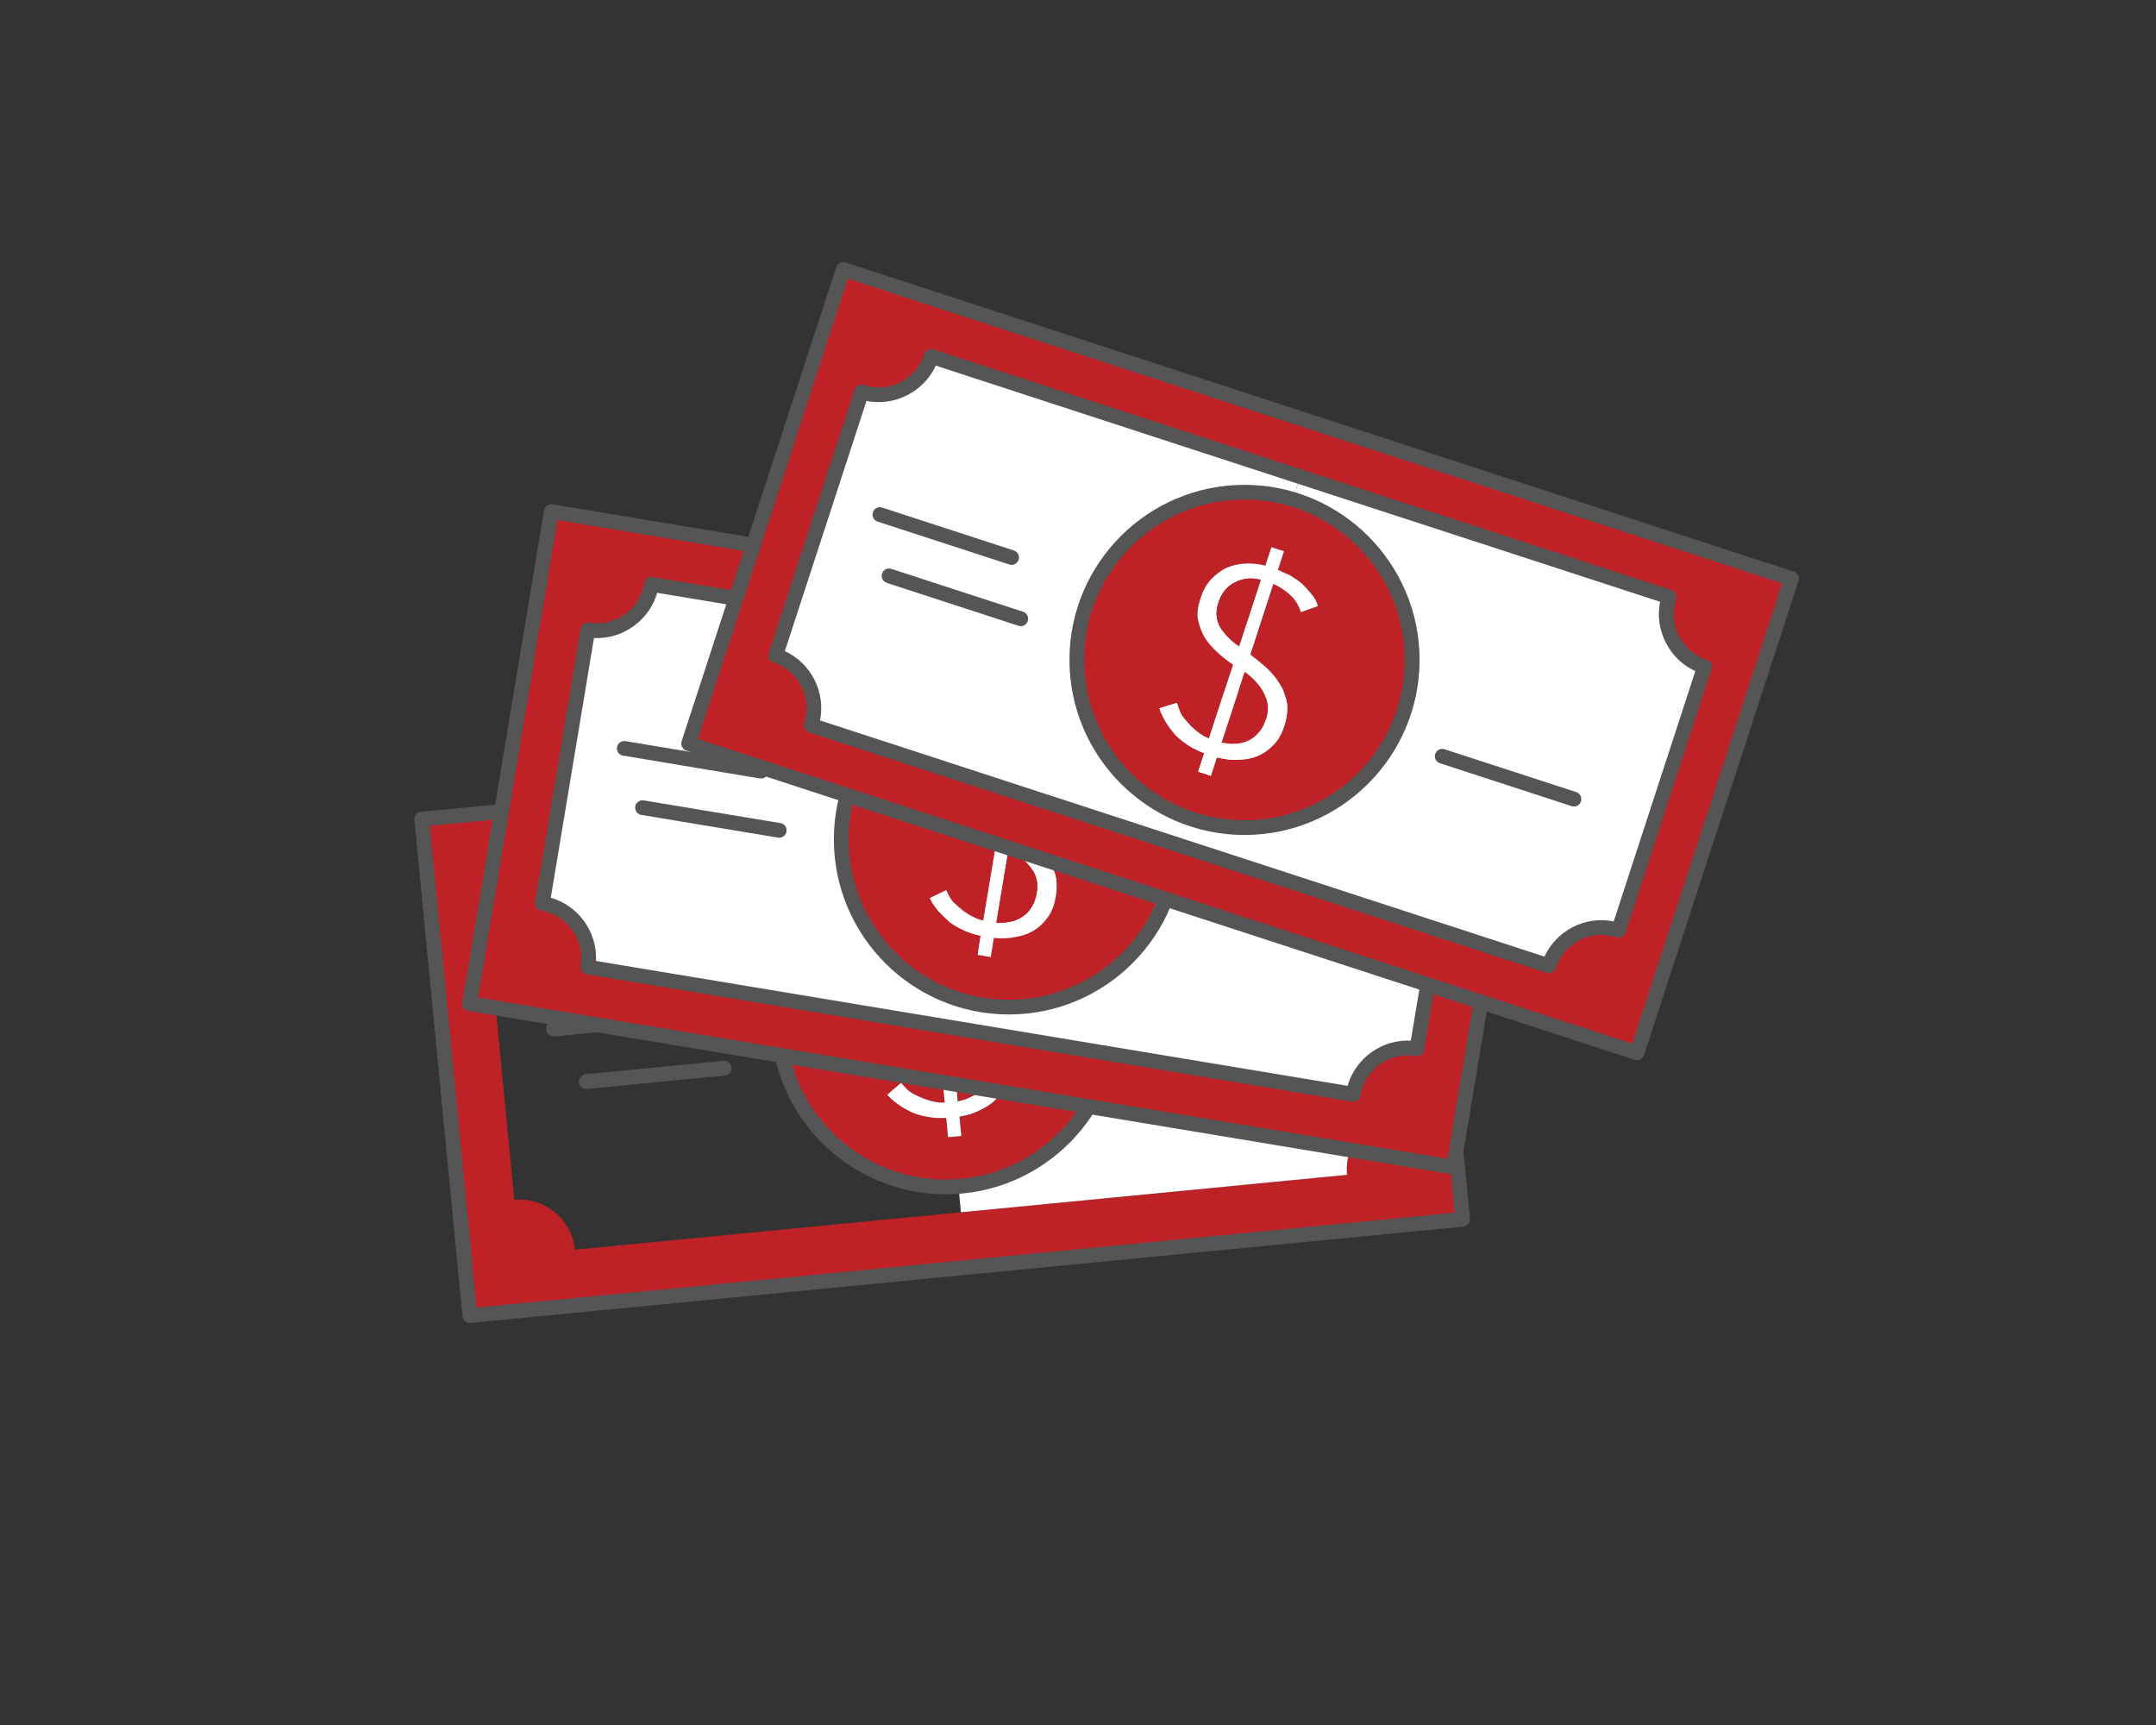
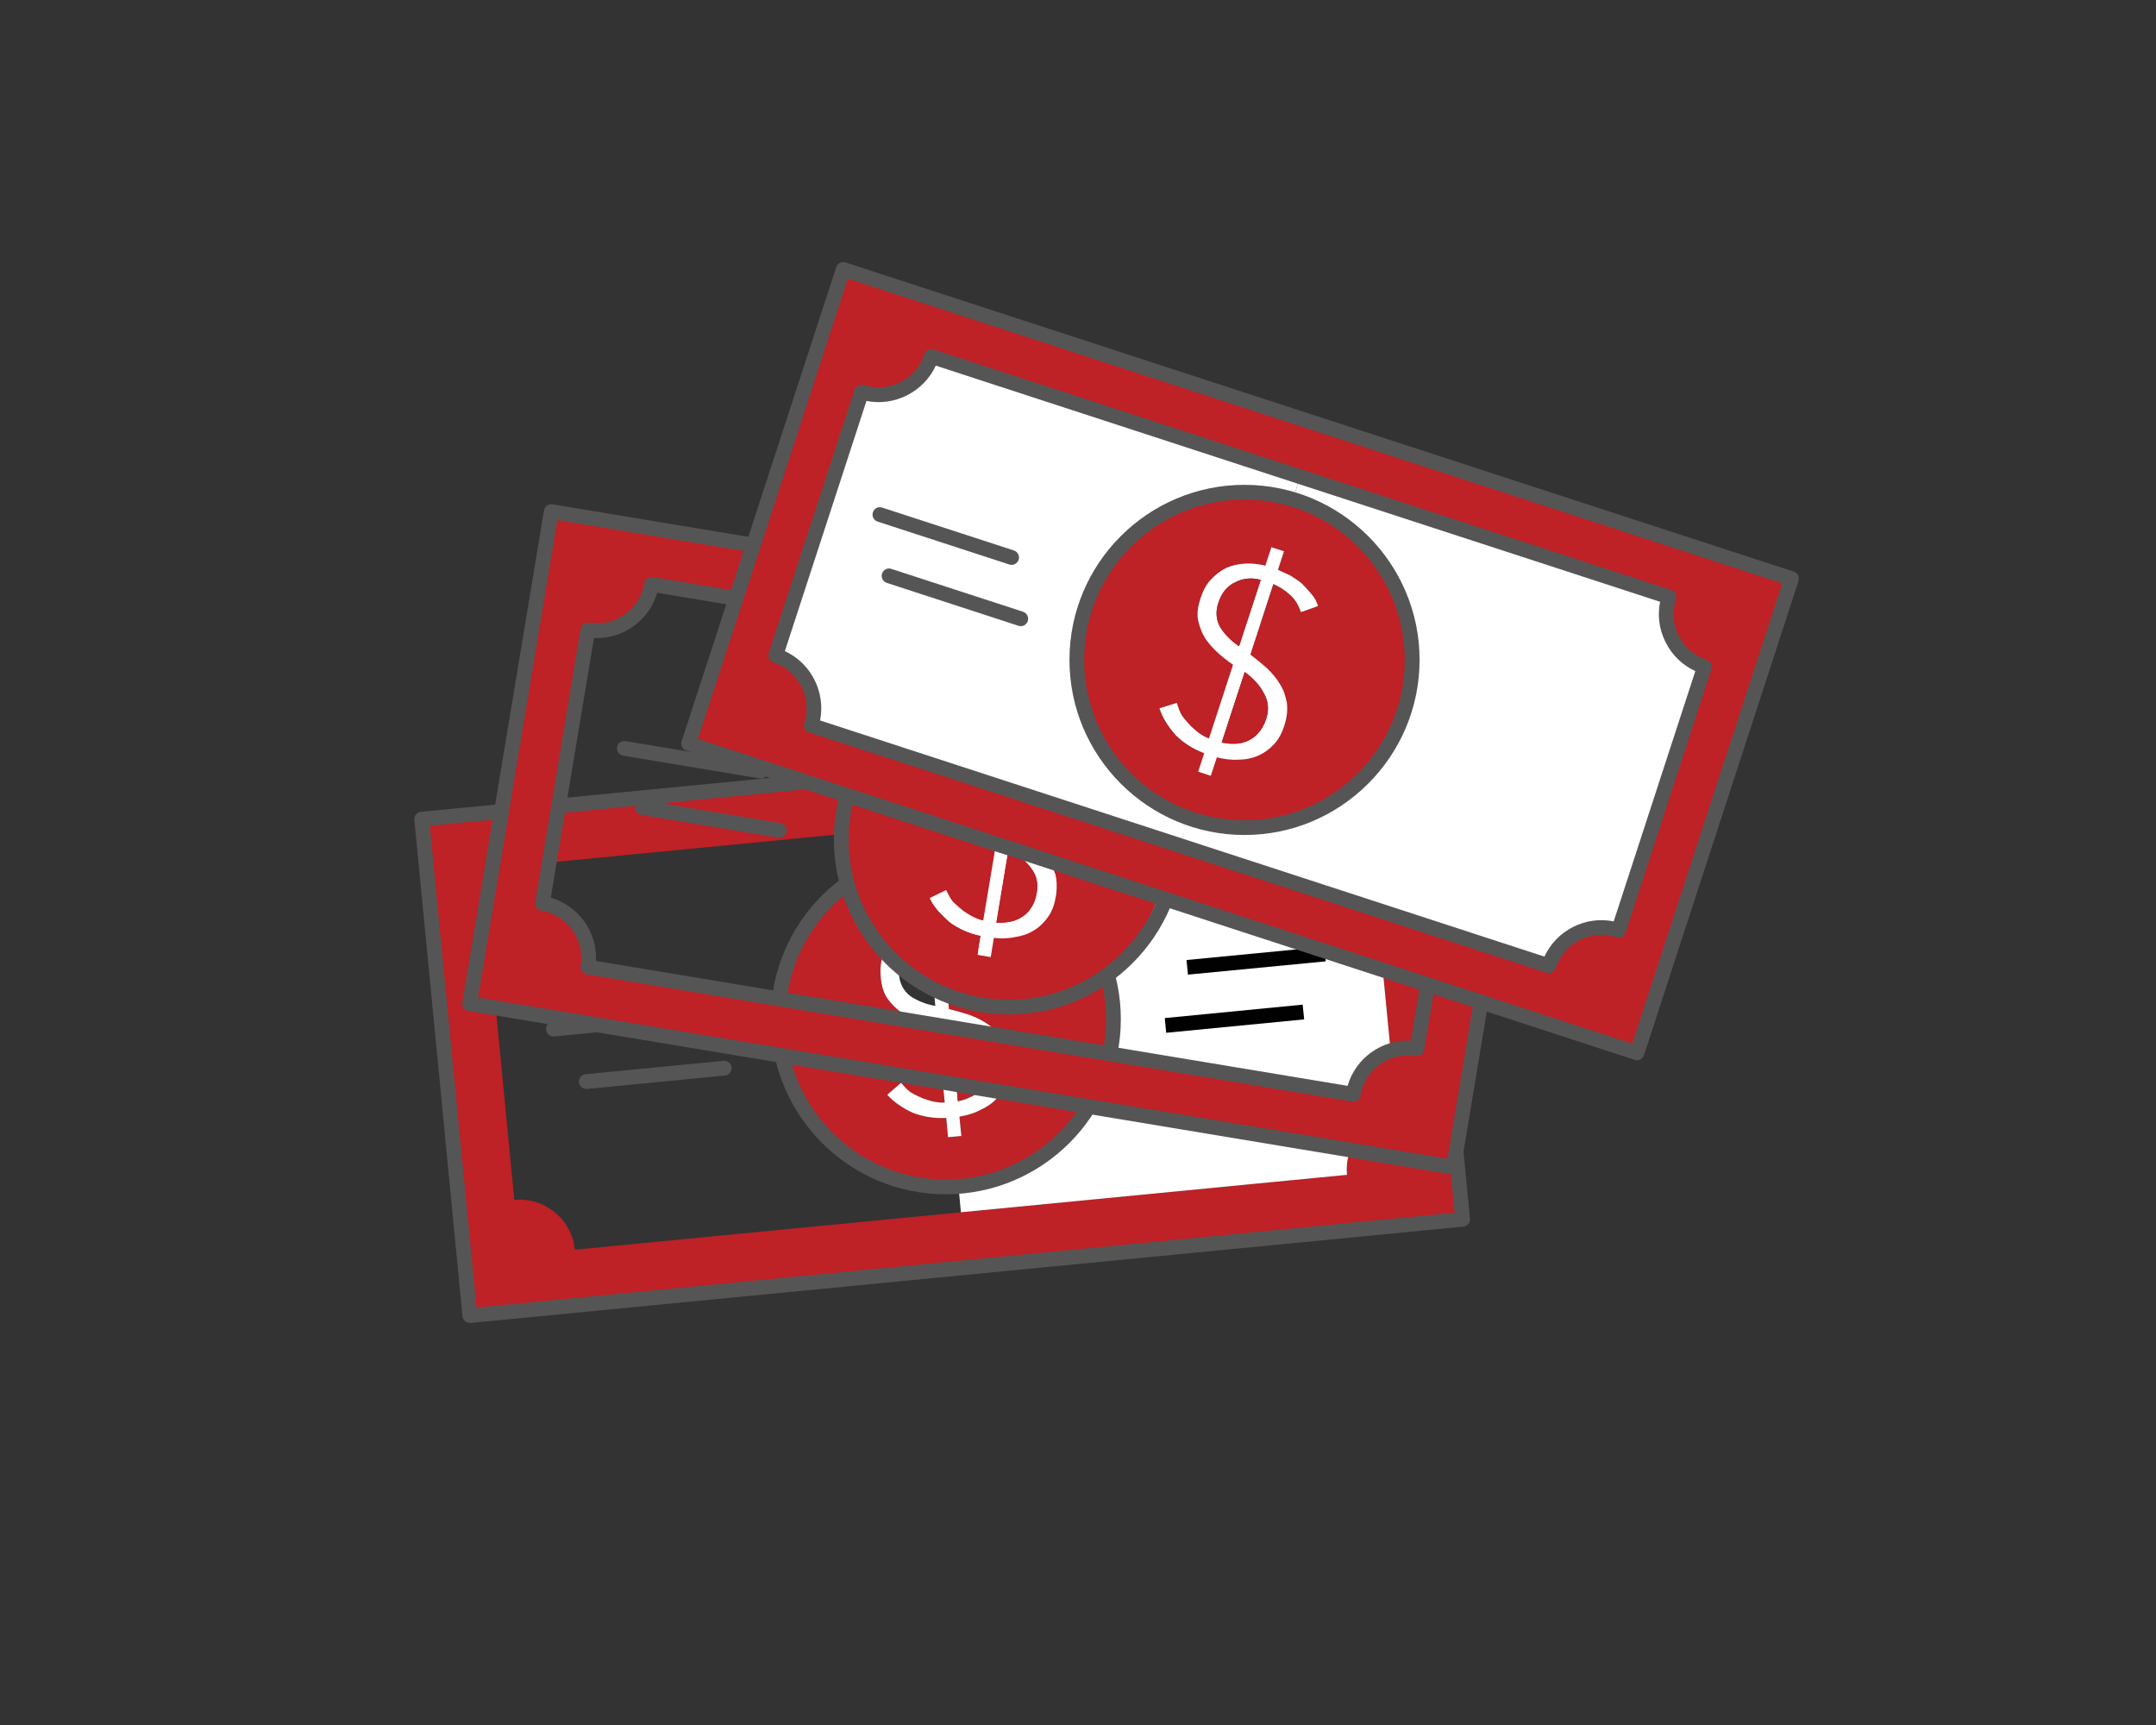
<svg xmlns="http://www.w3.org/2000/svg" xmlns:xlink="http://www.w3.org/1999/xlink" id="Capa_1" x="0px" y="0px" viewBox="0 0 1280 1024" style="enable-background:new 0 0 1280 1024;" xml:space="preserve">
  <rect x="0" y="0" width="1280" height="1024" fill="#333333" stroke="none" />
  <style type="text/css">
	.st0{clip-path:url(#SVGID_2_);fill:#BE2126;}
	.st1{clip-path:url(#SVGID_4_);fill:#FFFFFF;}
	.st2{clip-path:url(#SVGID_6_);fill:#BE2126;}
	.st3{clip-path:url(#SVGID_8_);fill:#FFFFFF;}
	.st4{clip-path:url(#SVGID_10_);fill:#BE2126;}
	.st5{clip-path:url(#SVGID_14_);fill:#565555;}
	.st6{fill:#010101;}
	.st7{clip-path:url(#SVGID_16_);fill:#565555;}
	.st8{clip-path:url(#SVGID_18_);fill:#565555;}
	.st9{clip-path:url(#SVGID_20_);fill:#565555;}
	.st10{clip-path:url(#SVGID_22_);fill:#BE2126;}
	.st11{clip-path:url(#SVGID_24_);fill:#FFFFFF;}
	.st12{clip-path:url(#SVGID_26_);fill:#BE2126;}
	.st13{clip-path:url(#SVGID_28_);fill:#FFFFFF;}
	.st14{clip-path:url(#SVGID_30_);fill:#BE2126;}
	.st15{clip-path:url(#SVGID_32_);fill:#FFFFFF;}
	.st16{clip-path:url(#SVGID_34_);fill:#F9BA73;}
	.st17{clip-path:url(#SVGID_36_);fill:#565555;}
	.st18{clip-path:url(#SVGID_38_);fill:#565555;}
	.st19{clip-path:url(#SVGID_40_);fill:#565555;}
	.st20{clip-path:url(#SVGID_42_);fill:#565555;}
	.st21{clip-path:url(#SVGID_44_);fill:#565555;}
	.st22{clip-path:url(#SVGID_46_);fill:#BE2126;}
	.st23{clip-path:url(#SVGID_48_);fill:#FFFFFF;}
	.st24{clip-path:url(#SVGID_50_);fill:#BE2126;}
	.st25{clip-path:url(#SVGID_52_);fill:#FFFFFF;}
	.st26{clip-path:url(#SVGID_54_);fill:#BE2126;}
	.st27{clip-path:url(#SVGID_56_);fill:#FFFFFF;}
	.st28{clip-path:url(#SVGID_58_);fill:#BE2126;}
	.st29{clip-path:url(#SVGID_60_);fill:#565555;}
	.st30{clip-path:url(#SVGID_62_);fill:#565555;}
	.st31{clip-path:url(#SVGID_64_);fill:#565555;}
	.st32{clip-path:url(#SVGID_66_);fill:#565555;}
	.st33{clip-path:url(#SVGID_68_);fill:#565555;}
	.st34{clip-path:url(#SVGID_70_);fill:#565555;}
</style>
  <g>
    <g>
      <defs>
        <rect id="SVGID_1_" x="246" y="155.57" width="822" height="629.76" />
      </defs>
      <clipPath id="SVGID_2_">
        <use xlink:href="#SVGID_1_" style="overflow:visible;" />
      </clipPath>
      <path class="st0" d="M829.29,661.5l-15.93-163.79c-18.03,1.8-34.14-11.56-35.93-29.52L548.24,490.4l-229.19,22.28    c1.74,17.97-11.56,34.14-29.58,35.93l15.87,163.67c18.03-1.74,34.2,11.56,35.93,29.58l229.19-22.22l229.24-22.28    C797.97,679.4,811.26,663.24,829.29,661.5 M839.77,429.08l28.57,294.7L279,780.97l-28.63-294.7L839.77,429.08z" />
    </g>
    <g>
      <defs>
        <rect id="SVGID_3_" x="246" y="155.57" width="822" height="629.76" />
      </defs>
      <clipPath id="SVGID_4_">
        <use xlink:href="#SVGID_3_" style="overflow:visible;" />
      </clipPath>
      <path class="st1" d="M813.38,497.75l15.87,163.73c-17.97,1.74-31.32,17.91-29.52,35.93l-229.24,22.22l-1.56-16.35    c54.32-5.33,93.96-53.42,88.69-107.8c-5.27-54.32-53.42-93.96-107.74-88.69l-1.62-16.41l229.19-22.22    C779.18,486.19,795.35,499.49,813.38,497.75" />
    </g>
    <g>
      <defs>
        <rect id="SVGID_5_" x="246" y="155.57" width="822" height="629.76" />
      </defs>
      <clipPath id="SVGID_6_">
        <use xlink:href="#SVGID_5_" style="overflow:visible;" />
      </clipPath>
      <path class="st2" d="M598.75,629.62c-0.48-5.21-1.86-9.4-3.89-12.82c-2.28-3.41-4.91-6.47-8.44-8.8    c-3.17-2.34-6.65-3.95-10.78-5.57c-4.07-1.26-8.14-2.52-12.22-3.41l-4.25-43.9c3.59,0,7.67,0.6,11.38,1.92    c4.13,1.2,7.31,3.53,10.3,6.89l7.85-7.37c-1.86-2.1-4.01-3.89-6.41-4.97c-2.81-1.38-5.21-2.52-7.96-3.53    c-2.69-0.72-5.39-1.14-8.08-1.56c-2.99,0-5.63-0.06-7.96-0.18l-1.08-11.5l-7.85,0.78l1.08,11.44c-3.89,0.72-7.79,1.8-11.5,3.77    c-3.53,1.68-6.59,3.95-9.28,6.83c-2.34,2.93-4.31,6.41-5.63,10.18c-1.26,3.77-1.5,8.08-1.08,12.64c0.42,4.61,1.56,8.8,3.83,12.22    c2.28,3.05,4.85,5.81,8.02,8.14c3.23,1.98,6.65,3.65,10.42,4.91c3.77,1.32,7.49,2.28,11.2,2.87l4.43,45.87    c-1.62,0.18-3.65,0-5.99-0.42s-4.43-1.2-6.77-1.98c-2.46-1.08-4.85-2.22-7.31-3.59c-2.16-1.44-4.01-3.59-5.87-5.69l-8.2,7.07    c4.07,4.55,9.34,7.96,15.21,10.72c6.17,2.4,12.58,3.41,19.82,3.05l1.14,11.44l7.85-0.72l-1.14-11.5c4.25-0.72,8.44-1.8,12.22-3.83    c3.77-1.68,7.19-4.01,9.88-6.89c2.69-2.93,4.67-6.41,5.99-10.18C598.93,638.18,599.17,634.23,598.75,629.62 M549.83,506.79    c54.38-5.27,102.47,34.37,107.8,88.69c5.21,54.38-34.37,102.47-88.75,107.8c-54.38,5.27-102.47-34.37-107.74-88.75    C455.87,560.21,495.51,512.06,549.83,506.79" />
    </g>
    <g>
      <defs>
        <rect id="SVGID_7_" x="246" y="155.57" width="822" height="629.76" />
      </defs>
      <clipPath id="SVGID_8_">
        <use xlink:href="#SVGID_7_" style="overflow:visible;" />
      </clipPath>
      <path class="st3" d="M555.3,597.15l-4.01-41.26c-5.51,0.9-9.88,3.29-13.18,7.25c-3.59,3.95-5.09,9.1-4.43,15.33    c0.48,5.51,2.93,9.94,6.83,12.88C544.4,593.91,549.25,596.07,555.3,597.15 M586.2,640.08c1.08-2.75,1.44-6.11,1.02-10    c-0.54-5.57-2.93-9.94-7.19-13.17c-4.31-3.53-9.52-5.69-15.57-7.13l4.25,43.9c2.28-0.54,4.55-1.08,7.07-2.34    c2.22-0.84,4.37-2.4,6.17-4.19C583.75,645.29,585.48,642.84,586.2,640.08 M594.89,616.79c1.98,3.41,3.35,7.61,3.89,12.82    c0.42,4.61,0.18,8.62-1.14,12.34c-1.26,3.77-3.23,7.31-5.93,10.18c-2.69,2.93-6.11,5.21-9.94,6.89c-3.77,2.04-7.9,3.11-12.16,3.83    l1.14,11.5l-7.9,0.72l-1.08-11.44c-7.25,0.36-13.65-0.66-19.82-3.05c-5.87-2.69-11.14-6.17-15.21-10.72l8.2-7.07    c1.86,2.1,3.71,4.25,5.81,5.69c2.46,1.44,4.91,2.52,7.31,3.59c2.4,0.78,4.49,1.56,6.83,1.98s4.37,0.6,5.99,0.42l-4.49-45.87    c-3.65-0.6-7.43-1.56-11.14-2.87c-3.77-1.26-7.25-2.93-10.42-4.91c-3.17-2.34-5.75-5.03-8.02-8.14    c-2.34-3.41-3.41-7.61-3.89-12.16c-0.42-4.61-0.18-8.92,1.14-12.7c1.26-3.77,3.23-7.25,5.63-10.12c2.69-2.93,5.75-5.21,9.22-6.89    c3.77-1.98,7.67-3.05,11.56-3.71l-1.14-11.5l7.85-0.78l1.14,11.5c2.34,0.12,4.97,0.18,7.96,0.18c2.69,0.42,5.39,0.84,8.08,1.56    c2.69,1.08,5.15,2.16,7.96,3.53c2.4,1.08,4.55,2.87,6.41,5.03l-7.91,7.37c-2.93-3.35-6.17-5.69-10.24-7.01    c-3.77-1.26-7.79-1.86-11.44-1.8l4.25,43.84c4.07,0.96,8.14,2.16,12.28,3.47c4.07,1.56,7.55,3.23,10.78,5.51    C589.98,610.32,592.55,613.37,594.89,616.79" />
    </g>
    <g>
      <defs>
        <rect id="SVGID_9_" x="246" y="155.57" width="822" height="629.76" />
      </defs>
      <clipPath id="SVGID_10_">
        <use xlink:href="#SVGID_9_" style="overflow:visible;" />
      </clipPath>
      <path class="st4" d="M587.25,630.08c0.36,3.95,0.06,7.31-1.02,10c-0.72,2.75-2.46,5.21-4.25,7.07c-1.8,1.8-4.01,3.35-6.23,4.19    c-2.52,1.26-4.79,1.8-7.07,2.4l-4.19-43.9c6.05,1.38,11.2,3.53,15.51,7.07C584.32,620.14,586.71,624.51,587.25,630.08" />
    </g>
    <g>
      <defs>
        <rect id="SVGID_11_" x="246" y="155.57" width="822" height="629.76" />
      </defs>
      <clipPath id="SVGID_12_">
        <use xlink:href="#SVGID_11_" style="overflow:visible;" />
      </clipPath>
    </g>
    <g>
      <defs>
        <rect id="SVGID_13_" x="246" y="155.57" width="822" height="629.76" />
      </defs>
      <clipPath id="SVGID_14_">
        <use xlink:href="#SVGID_13_" style="overflow:visible;" />
      </clipPath>
      <path class="st5" d="M255.17,490.22l27.73,285.96l580.66-56.29l-27.73-286.02L255.17,490.22z M278.95,785.34    c-1.02,0-1.98-0.36-2.75-1.02c-0.96-0.72-1.5-1.8-1.62-2.93l-28.57-294.7c-0.24-2.4,1.56-4.55,3.95-4.79l589.4-57.19    c1.08-0.12,2.28,0.24,3.17,0.96c0.9,0.78,1.5,1.86,1.56,2.99l28.63,294.7c0.12,1.2-0.24,2.34-0.96,3.23    c-0.78,0.9-1.86,1.44-2.99,1.56l-589.4,57.19C279.25,785.34,279.07,785.34,278.95,785.34" />
    </g>
  </g>
  <rect x="704.97" y="566.06" transform="matrix(0.995 -0.096 0.096 0.995 -51.363 74.338)" class="st6" width="82.25" height="8.72" />
  <polygon class="st6" points="691.52,604.35 692.36,613.09 774.28,605.13 773.38,596.38 " />
  <g>
    <g>
      <defs>
        <rect id="SVGID_15_" x="246" y="155.57" width="822" height="629.76" />
      </defs>
      <clipPath id="SVGID_16_">
        <use xlink:href="#SVGID_15_" style="overflow:visible;" />
      </clipPath>
      <path class="st7" d="M328.56,615.26c-2.22,0-4.13-1.68-4.37-3.95c-0.24-2.4,1.56-4.55,3.95-4.79l81.86-7.9    c2.4-0.3,4.55,1.5,4.79,3.89c0.24,2.46-1.56,4.55-3.95,4.79l-81.86,7.96C328.86,615.26,328.68,615.26,328.56,615.26" />
    </g>
    <g>
      <defs>
        <rect id="SVGID_17_" x="246" y="155.57" width="822" height="629.76" />
      </defs>
      <clipPath id="SVGID_18_">
        <use xlink:href="#SVGID_17_" style="overflow:visible;" />
      </clipPath>
      <path class="st8" d="M348.11,646.42c-2.22,0-4.13-1.68-4.37-3.95c-0.24-2.4,1.56-4.55,3.95-4.79l81.86-7.96    c2.4-0.24,4.55,1.56,4.79,3.95s-1.56,4.55-3.95,4.79l-81.86,7.96C348.41,646.42,348.23,646.42,348.11,646.42" />
    </g>
    <g>
      <defs>
        <rect id="SVGID_19_" x="246" y="155.57" width="822" height="629.76" />
      </defs>
      <clipPath id="SVGID_20_">
        <use xlink:href="#SVGID_19_" style="overflow:visible;" />
      </clipPath>
      <path class="st9" d="M561.47,509.84c-52.46,0-95.16,42.7-95.16,95.16c0,52.52,42.7,95.22,95.16,95.22s95.16-42.7,95.16-95.22    C656.63,552.54,613.93,509.84,561.47,509.84 M561.47,708.96c-57.31,0-103.9-46.65-103.9-103.96s46.59-103.9,103.9-103.9    S665.43,547.69,665.43,605S618.78,708.96,561.47,708.96" />
    </g>
    <g>
      <defs>
        <rect id="SVGID_21_" x="246" y="155.57" width="822" height="629.76" />
      </defs>
      <clipPath id="SVGID_22_">
        <use xlink:href="#SVGID_21_" style="overflow:visible;" />
      </clipPath>
      <path class="st10" d="M841.27,622.55l26.95-162.23c-17.85-2.99-30-20-27.07-37.91L614,384.69L386.85,346.9    c-2.99,17.91-20,30.06-37.85,27.07L322,536.2c17.85,2.99,30,20.06,27.07,37.91l227.15,37.73l227.21,37.79    C806.36,631.78,823.36,619.56,841.27,622.55 M911.46,400.8l-48.57,292.07l-584.13-97.08l48.57-292.13L911.46,400.8z" />
    </g>
    <g>
      <defs>
        <rect id="SVGID_23_" x="246" y="155.57" width="822" height="629.76" />
      </defs>
      <clipPath id="SVGID_24_">
        <use xlink:href="#SVGID_23_" style="overflow:visible;" />
      </clipPath>
-       <path class="st11" d="M868.23,460.29l-26.95,162.23c-17.91-2.93-34.91,9.22-37.85,27.07l-227.21-37.73l2.69-16.23    c53.9,8.92,104.56-27.31,113.54-81.21c8.98-53.84-27.31-104.56-81.15-113.54l2.69-16.17l227.15,37.73    C838.16,440.29,850.38,457.36,868.23,460.29" />
    </g>
    <g>
      <defs>
        <rect id="SVGID_25_" x="246" y="155.57" width="822" height="629.76" />
      </defs>
      <clipPath id="SVGID_26_">
        <use xlink:href="#SVGID_25_" style="overflow:visible;" />
      </clipPath>
      <path class="st12" d="M626.81,532.24c0.9-5.21,0.6-9.58-0.42-13.47c-1.38-3.83-3.11-7.49-5.93-10.6c-2.46-3.11-5.39-5.57-8.98-8.2    c-3.59-2.28-7.25-4.49-10.9-6.47l7.25-43.48c3.47,0.9,7.25,2.58,10.54,4.73c3.59,2.28,6.11,5.39,8.08,9.4l9.52-5.09    c-1.2-2.58-2.81-4.85-4.91-6.53c-2.34-2.04-4.37-3.71-6.77-5.45c-2.46-1.38-4.91-2.46-7.43-3.53c-2.87-0.84-5.39-1.62-7.61-2.28    l1.86-11.38l-7.73-1.32l-1.92,11.38c-3.95-0.3-7.96-0.3-12.1,0.66c-3.83,0.72-7.37,2.16-10.72,4.25    c-3.05,2.16-5.87,5.03-8.08,8.32c-2.22,3.29-3.53,7.37-4.31,11.92c-0.72,4.55-0.78,8.86,0.54,12.82c1.44,3.53,3.17,6.83,5.69,9.94    c2.52,2.75,5.45,5.21,8.74,7.43s6.71,4.13,10.12,5.69l-7.61,45.45c-1.62-0.3-3.53-0.96-5.63-1.98c-2.22-1.02-4.01-2.34-6.11-3.71    c-2.04-1.62-4.07-3.29-6.11-5.27c-1.68-1.98-2.93-4.55-4.13-7.07l-9.82,4.73c2.75,5.45,7.01,10.12,11.98,14.31    c5.33,3.89,11.26,6.53,18.33,8.02l-1.86,11.38l7.79,1.32l1.86-11.38c4.31,0.36,8.62,0.42,12.76-0.54    c4.13-0.66,8.02-2.04,11.38-4.13s6.17-4.97,8.38-8.26C624.78,540.56,626.09,536.73,626.81,532.24 M611.3,400.91    c53.9,8.98,90.13,59.65,81.21,113.54c-8.98,53.9-59.71,90.13-113.54,81.15c-53.9-8.92-90.19-59.65-81.21-113.48    C506.68,428.22,557.4,391.93,611.3,400.91" />
    </g>
    <g>
      <defs>
        <rect id="SVGID_27_" x="246" y="155.57" width="822" height="629.76" />
      </defs>
      <clipPath id="SVGID_28_">
        <use xlink:href="#SVGID_27_" style="overflow:visible;" />
      </clipPath>
      <path class="st13" d="M593.21,489.64l6.83-40.9c-5.57-0.6-10.48,0.6-14.61,3.59c-4.49,2.87-7.25,7.43-8.26,13.59    c-0.96,5.51,0.24,10.42,3.29,14.25C583.51,483.65,587.64,487,593.21,489.64 M612.01,539.1c1.74-2.4,2.93-5.51,3.53-9.4    c0.96-5.51-0.24-10.42-3.59-14.61c-3.17-4.55-7.61-7.96-13.18-10.9l-7.19,43.54c2.28,0.06,4.61,0.06,7.37-0.48    c2.4-0.3,4.85-1.2,7.07-2.46C608.24,543.47,610.58,541.56,612.01,539.1 M626.39,518.8c1.02,3.89,1.32,8.26,0.42,13.41    c-0.72,4.55-2.04,8.32-4.25,11.62c-2.22,3.29-5.03,6.17-8.38,8.26c-3.35,2.16-7.25,3.53-11.38,4.13    c-4.13,0.96-8.5,0.96-12.76,0.54l-1.86,11.38l-7.79-1.32l1.86-11.32c-7.07-1.5-12.94-4.19-18.33-8.08    c-4.97-4.13-9.22-8.86-11.98-14.31l9.82-4.73c1.26,2.58,2.46,5.15,4.13,7.07c2.04,1.98,4.07,3.65,6.11,5.33    c2.16,1.38,3.89,2.64,6.11,3.65c2.16,1.02,4.01,1.74,5.63,1.98l7.61-45.45c-3.41-1.56-6.83-3.47-10.06-5.63    c-3.35-2.28-6.29-4.73-8.8-7.49c-2.52-3.05-4.25-6.41-5.69-9.94c-1.32-3.89-1.32-8.26-0.54-12.76c0.78-4.55,2.1-8.68,4.31-11.98    c2.22-3.29,5.03-6.17,8.08-8.32c3.35-2.1,6.89-3.53,10.72-4.25c4.13-0.96,8.14-0.96,12.1-0.66l1.92-11.32l7.79,1.32l-1.92,11.32    c2.22,0.72,4.73,1.5,7.61,2.28c2.52,1.08,5.03,2.16,7.43,3.53c2.4,1.8,4.43,3.47,6.77,5.51c2.1,1.62,3.71,3.89,4.91,6.47    l-9.52,5.09c-1.98-4.01-4.49-7.07-8.08-9.34c-3.29-2.22-7.07-3.83-10.54-4.79l-7.25,43.54c3.65,1.92,7.31,4.19,10.9,6.47    c3.59,2.58,6.53,5.09,9.04,8.14C623.33,511.32,625.01,514.91,626.39,518.8" />
    </g>
    <g>
      <defs>
        <rect id="SVGID_29_" x="246" y="155.57" width="822" height="629.76" />
      </defs>
      <clipPath id="SVGID_30_">
        <use xlink:href="#SVGID_29_" style="overflow:visible;" />
      </clipPath>
      <path class="st14" d="M615.56,529.68c-0.66,3.89-1.8,7.01-3.59,9.4c-1.38,2.46-3.71,4.37-5.93,5.69s-4.67,2.22-7.07,2.52    c-2.75,0.54-5.09,0.48-7.43,0.42l7.25-43.48c5.51,2.93,9.94,6.29,13.17,10.84C615.27,519.26,616.52,524.17,615.56,529.68" />
    </g>
    <g>
      <defs>
-         <rect id="SVGID_31_" x="246" y="155.57" width="822" height="629.76" />
-       </defs>
+         </defs>
      <clipPath id="SVGID_32_">
        <use xlink:href="#SVGID_31_" style="overflow:visible;" />
      </clipPath>
      <path class="st15" d="M578.93,595.63l-2.69,16.23l-227.15-37.79c2.93-17.85-9.22-34.85-27.07-37.85l26.95-162.23    c17.91,2.93,34.91-9.22,37.85-27.07l227.21,37.79l-2.69,16.23c-53.9-8.98-104.62,27.25-113.6,81.15    C488.8,535.98,525.03,586.65,578.93,595.63" />
    </g>
    <g>
      <defs>
        <rect id="SVGID_33_" x="246" y="155.57" width="822" height="629.76" />
      </defs>
      <clipPath id="SVGID_34_">
        <use xlink:href="#SVGID_33_" style="overflow:visible;" />
      </clipPath>
      <path class="st16" d="M600.01,448.71l-6.77,40.9c-5.63-2.58-9.7-5.93-12.82-9.46c-2.99-3.83-4.19-8.68-3.29-14.19    c1.02-6.17,3.77-10.78,8.26-13.65C589.59,449.31,594.44,448.11,600.01,448.71" />
    </g>
    <g>
      <defs>
        <rect id="SVGID_35_" x="246" y="155.57" width="822" height="629.76" />
      </defs>
      <clipPath id="SVGID_36_">
        <use xlink:href="#SVGID_35_" style="overflow:visible;" />
      </clipPath>
      <path class="st17" d="M283.81,592.14l575.51,95.7l47.13-283.44l-575.51-95.7L283.81,592.14z M862.91,697.24    c-0.24,0-0.48,0-0.72-0.06L278.06,600.1c-2.4-0.42-4.01-2.69-3.59-5.03l48.51-292.13c0.24-1.14,0.84-2.16,1.8-2.81    c0.96-0.66,2.16-0.96,3.23-0.78l584.19,97.14c1.14,0.18,2.16,0.84,2.81,1.74c0.66,0.96,0.96,2.16,0.78,3.29l-48.57,292.07    C866.86,695.74,865,697.24,862.91,697.24" />
    </g>
    <g>
      <defs>
        <rect id="SVGID_37_" x="246" y="155.57" width="822" height="629.76" />
      </defs>
      <clipPath id="SVGID_38_">
        <use xlink:href="#SVGID_37_" style="overflow:visible;" />
      </clipPath>
      <path class="st18" d="M353.83,570.44l446.21,74.14c4.79-16.47,20.36-27.67,37.55-26.83l25.63-154.09    c-8.02-2.34-14.97-7.25-19.88-14.13c-4.97-6.95-7.37-15.09-6.95-23.42l-446.21-74.2c-2.34,7.96-7.25,14.97-14.13,19.88    c-6.95,4.97-15.03,7.31-23.42,6.95L327,532.89C343.47,537.68,354.67,553.25,353.83,570.44 M803.4,653.98c-0.24,0-0.48,0-0.72-0.06    l-454.3-75.52c-2.4-0.42-4.01-2.69-3.65-5.03c2.58-15.51-7.96-30.24-23.42-32.82c-1.14-0.18-2.22-0.84-2.87-1.8    c-0.66-0.9-0.96-2.1-0.72-3.23l26.95-162.29c0.18-1.14,0.84-2.16,1.74-2.81c0.96-0.66,2.1-0.96,3.29-0.78    c7.43,1.26,15.03-0.48,21.26-4.97c6.17-4.43,10.3-11.02,11.56-18.45c0.36-2.4,2.63-4.01,5.03-3.65l454.3,75.58    c1.2,0.18,2.22,0.84,2.87,1.74c0.66,0.96,0.96,2.16,0.78,3.29c-1.26,7.49,0.48,15.03,4.97,21.2c4.43,6.23,10.96,10.36,18.45,11.56    c1.14,0.24,2.22,0.84,2.87,1.8c0.66,0.96,0.96,2.1,0.72,3.29l-26.95,162.23c-0.42,2.4-2.63,4.07-5.03,3.59    c-15.57-2.58-30.24,7.96-32.82,23.48C807.35,652.49,805.49,653.98,803.4,653.98" />
    </g>
  </g>
  <polygon class="st6" points="743.15,510.62 824.24,524.1 825.68,515.47 744.53,502 " />
  <polygon class="st6" points="721.54,540.37 802.63,553.91 804.06,545.22 722.92,531.75 " />
  <g>
    <g>
      <defs>
        <rect id="SVGID_39_" x="246" y="155.57" width="822" height="629.76" />
      </defs>
      <clipPath id="SVGID_40_">
        <use xlink:href="#SVGID_39_" style="overflow:visible;" />
      </clipPath>
      <path class="st19" d="M451.78,462.15c-0.24,0-0.48,0-0.72-0.06l-81.15-13.53c-2.4-0.36-4.01-2.64-3.59-5.03    c0.42-2.4,2.69-3.95,5.03-3.59l81.15,13.53c2.4,0.36,4.01,2.64,3.59,5.03C455.73,460.65,453.88,462.15,451.78,462.15" />
    </g>
    <g>
      <defs>
        <rect id="SVGID_41_" x="246" y="155.57" width="822" height="629.76" />
      </defs>
      <clipPath id="SVGID_42_">
        <use xlink:href="#SVGID_41_" style="overflow:visible;" />
      </clipPath>
      <path class="st20" d="M462.61,497.29c-0.24,0-0.48,0-0.72-0.06l-81.15-13.47c-2.4-0.42-4.01-2.64-3.59-5.03    c0.42-2.4,2.69-4.01,5.03-3.59l81.15,13.47c2.4,0.36,4.01,2.64,3.59,5.03C466.57,495.79,464.71,497.29,462.61,497.29" />
    </g>
    <g>
      <defs>
        <rect id="SVGID_43_" x="246" y="155.57" width="822" height="629.76" />
      </defs>
      <clipPath id="SVGID_44_">
        <use xlink:href="#SVGID_43_" style="overflow:visible;" />
      </clipPath>
      <path class="st21" d="M598.96,403.09c-52.46,0-95.16,42.7-95.16,95.16c0,52.52,42.7,95.22,95.16,95.22s95.16-42.7,95.16-95.22    C694.12,445.79,651.42,403.09,598.96,403.09 M598.96,602.21c-57.31,0-103.9-46.65-103.9-103.96s46.59-103.9,103.9-103.9    s103.96,46.59,103.96,103.9S656.28,602.21,598.96,602.21" />
    </g>
    <g>
      <defs>
        <rect id="SVGID_45_" x="246" y="155.57" width="822" height="629.76" />
      </defs>
      <clipPath id="SVGID_46_">
        <use xlink:href="#SVGID_45_" style="overflow:visible;" />
      </clipPath>
      <path class="st22" d="M960.95,552.27l50.96-156.42c-17.19-5.57-26.65-24.25-21.08-41.44l-218.94-71.38l-218.94-71.38    c-5.57,17.19-24.25,26.65-41.44,21.08l-51.02,156.36c17.25,5.63,26.71,24.25,21.08,41.5l219,71.38l218.88,71.32    C925.08,556.16,943.77,546.64,960.95,552.27 M1063.6,343.51l-91.75,281.47l-562.99-183.5l91.75-281.53L1063.6,343.51z" />
    </g>
    <g>
      <defs>
        <rect id="SVGID_47_" x="246" y="155.57" width="822" height="629.76" />
      </defs>
      <clipPath id="SVGID_48_">
        <use xlink:href="#SVGID_47_" style="overflow:visible;" />
      </clipPath>
      <path class="st23" d="M1011.94,395.85l-50.96,156.42c-17.25-5.63-35.87,3.83-41.5,21.02l-218.94-71.32l5.09-15.69    c51.92,16.95,107.5-11.26,124.44-63.24c16.89-51.92-11.32-107.5-63.24-124.38l5.09-15.63l218.94,71.38    C985.23,371.6,994.75,390.22,1011.94,395.85" />
    </g>
    <g>
      <defs>
        <rect id="SVGID_49_" x="246" y="155.57" width="822" height="629.76" />
      </defs>
      <clipPath id="SVGID_50_">
        <use xlink:href="#SVGID_49_" style="overflow:visible;" />
      </clipPath>
      <path class="st24" d="M762.51,430.81c1.62-5.03,1.98-9.4,1.56-13.35c-0.78-4.01-1.92-7.9-4.25-11.38    c-1.98-3.41-4.49-6.35-7.61-9.46c-3.29-2.75-6.53-5.57-9.88-8.02l13.71-41.92c3.29,1.44,6.77,3.59,9.7,6.29    c3.23,2.75,5.21,6.17,6.59,10.42l10.18-3.59c-0.84-2.69-2.1-5.15-3.89-7.13c-1.98-2.4-3.77-4.37-5.87-6.41    c-2.22-1.74-4.49-3.17-6.77-4.61c-2.75-1.26-5.15-2.4-7.25-3.41l3.59-10.96l-7.49-2.46l-3.59,10.96c-3.83-0.9-7.79-1.5-12.1-1.14    c-3.83,0.12-7.55,0.96-11.2,2.58c-3.29,1.62-6.53,4.07-9.22,7.01c-2.69,2.93-4.61,6.77-6.05,11.14    c-1.44,4.37-2.16,8.68-1.38,12.76c0.84,3.71,2.16,7.25,4.13,10.66c2.1,3.11,4.61,5.99,7.55,8.68c2.93,2.69,5.99,5.03,9.1,7.13    l-14.31,43.78c-1.56-0.48-3.29-1.44-5.27-2.75c-2.04-1.38-3.59-2.87-5.45-4.55c-1.8-1.98-3.59-3.95-5.27-6.23    c-1.38-2.16-2.22-4.85-3.05-7.55l-10.36,3.17c1.92,5.81,5.33,11.14,9.64,15.99c4.73,4.61,10.18,8.14,16.95,10.66l-3.59,10.96    l7.49,2.46l3.59-10.96c4.19,1.02,8.44,1.74,12.7,1.38c4.19,0,8.2-0.78,11.86-2.34c3.65-1.62,6.83-4.01,9.52-6.95    C759.21,438.72,761.07,435.18,762.51,430.81 M766.82,298.64c51.92,16.95,80.13,72.52,63.24,124.44s-72.52,80.13-124.44,63.24    c-51.92-16.95-80.13-72.52-63.24-124.44C659.32,309.96,714.9,281.69,766.82,298.64" />
    </g>
    <g>
      <defs>
        <rect id="SVGID_51_" x="246" y="155.57" width="822" height="629.76" />
      </defs>
      <clipPath id="SVGID_52_">
        <use xlink:href="#SVGID_51_" style="overflow:visible;" />
      </clipPath>
      <path class="st25" d="M735.62,383.64l12.88-39.41c-5.39-1.44-10.42-1.02-14.97,1.32c-4.85,2.22-8.26,6.29-10.18,12.28    c-1.8,5.27-1.32,10.3,1.08,14.55C726.94,376.27,730.53,380.22,735.62,383.64 M746.82,435.38c2.04-2.1,3.71-5.03,4.97-8.8    c1.68-5.33,1.26-10.3-1.38-14.97c-2.58-4.97-6.41-8.98-11.44-12.7l-13.65,41.92c2.28,0.36,4.55,0.78,7.37,0.66    c2.4,0.12,5.03-0.48,7.37-1.38C742.45,439.15,745.02,437.54,746.82,435.38 M764.06,417.47c0.42,3.95,0.06,8.32-1.56,13.29    c-1.44,4.37-3.29,7.96-5.99,10.9c-2.69,2.87-5.87,5.33-9.52,6.89c-3.65,1.62-7.67,2.4-11.8,2.4c-4.31,0.3-8.56-0.36-12.76-1.38    l-3.59,10.96l-7.49-2.46l3.59-10.96c-6.77-2.58-12.22-6.05-16.95-10.72c-4.31-4.85-7.73-10.12-9.64-15.93l10.36-3.23    c0.84,2.69,1.68,5.45,3.05,7.61c1.68,2.28,3.47,4.25,5.27,6.23c1.86,1.62,3.41,3.17,5.45,4.55c1.98,1.32,3.77,2.22,5.27,2.75    l14.31-43.78c-3.11-2.1-6.17-4.49-9.1-7.13c-2.93-2.69-5.45-5.57-7.55-8.68c-2.04-3.41-3.29-6.95-4.13-10.72    c-0.78-4.07-0.06-8.26,1.38-12.7c1.44-4.37,3.35-8.26,6.05-11.14c2.69-2.93,5.93-5.39,9.22-7.07c3.65-1.56,7.37-2.4,11.2-2.58    c4.25-0.3,8.26,0.3,12.1,1.2l3.59-10.96l7.49,2.46l-3.59,10.96c2.1,1.02,4.49,2.16,7.25,3.35c2.28,1.44,4.55,2.87,6.77,4.67    c2.1,2.04,3.89,4.01,5.87,6.41c1.8,1.92,3.05,4.43,3.89,7.13l-10.18,3.59c-1.38-4.19-3.41-7.67-6.59-10.42    c-2.93-2.69-6.41-4.85-9.76-6.29l-13.65,41.92c3.35,2.46,6.59,5.21,9.82,8.02c3.17,3.11,5.69,5.99,7.67,9.4    C762.15,409.57,763.29,413.4,764.06,417.47" />
    </g>
    <g>
      <defs>
        <rect id="SVGID_53_" x="246" y="155.57" width="822" height="629.76" />
      </defs>
      <clipPath id="SVGID_54_">
        <use xlink:href="#SVGID_53_" style="overflow:visible;" />
      </clipPath>
      <path class="st26" d="M751.75,426.6c-1.26,3.77-2.87,6.65-4.97,8.74c-1.74,2.22-4.31,3.77-6.71,4.79c-2.4,0.9-4.97,1.44-7.37,1.38    c-2.81,0.12-5.09-0.3-7.43-0.72L739,398.87c4.97,3.71,8.86,7.79,11.38,12.76C753.01,416.3,753.49,421.27,751.75,426.6" />
    </g>
    <g>
      <defs>
        <rect id="SVGID_55_" x="246" y="155.57" width="822" height="629.76" />
      </defs>
      <clipPath id="SVGID_56_">
        <use xlink:href="#SVGID_55_" style="overflow:visible;" />
      </clipPath>
      <path class="st27" d="M705.64,486.31l-5.09,15.63L481.6,430.55c5.57-17.19-3.89-35.87-21.08-41.44l50.96-156.42    c17.19,5.63,35.87-3.83,41.5-21.08l218.94,71.38l-5.09,15.63c-51.98-16.95-107.56,11.32-124.44,63.3    C625.45,413.79,653.72,469.36,705.64,486.31" />
    </g>
    <g>
      <defs>
        <rect id="SVGID_57_" x="246" y="155.57" width="822" height="629.76" />
      </defs>
      <clipPath id="SVGID_58_">
        <use xlink:href="#SVGID_57_" style="overflow:visible;" />
      </clipPath>
      <path class="st28" d="M748.5,344.22l-12.88,39.41c-5.09-3.41-8.68-7.31-11.2-11.26c-2.4-4.25-2.87-9.22-1.08-14.55    c1.92-5.93,5.27-10,10.18-12.22C738.08,343.26,743.05,342.78,748.5,344.22" />
    </g>
    <g>
      <defs>
        <rect id="SVGID_59_" x="246" y="155.57" width="822" height="629.76" />
      </defs>
      <clipPath id="SVGID_60_">
        <use xlink:href="#SVGID_59_" style="overflow:visible;" />
      </clipPath>
      <path class="st29" d="M414.36,438.64L969.03,619.5l89.05-273.2L503.41,165.44L414.36,438.64z M971.84,629.38    c-0.48,0-0.9-0.06-1.38-0.24L407.47,445.58c-2.28-0.72-3.53-3.23-2.81-5.51l91.81-281.47c0.72-2.34,3.17-3.59,5.51-2.81    l562.99,183.55c2.34,0.72,3.59,3.17,2.81,5.51l-91.75,281.53c-0.36,1.08-1.2,1.98-2.22,2.52    C973.22,629.2,972.5,629.38,971.84,629.38" />
    </g>
    <g>
      <defs>
        <rect id="SVGID_61_" x="246" y="155.57" width="822" height="629.76" />
      </defs>
      <clipPath id="SVGID_62_">
        <use xlink:href="#SVGID_61_" style="overflow:visible;" />
      </clipPath>
      <path class="st30" d="M486.87,427.67l430.04,140.19c7.19-15.57,24.31-24.31,41.14-20.9l48.45-148.58    c-7.55-3.47-13.71-9.34-17.55-16.95c-3.89-7.55-5.03-15.99-3.35-24.19l-215.05-70.07l-214.99-70.13    c-3.47,7.55-9.4,13.71-16.95,17.55c-7.61,3.89-16.05,5.03-24.19,3.41l-48.45,148.52C481.54,393.71,490.22,410.84,486.87,427.67     M919.49,577.68c-0.42,0-0.9-0.06-1.38-0.24L480.22,434.73c-2.28-0.72-3.53-3.23-2.75-5.51c4.85-14.97-3.35-31.08-18.33-35.99    c-1.08-0.36-2.04-1.14-2.52-2.16c-0.54-1.02-0.66-2.22-0.3-3.35l51.02-156.36c0.78-2.34,3.23-3.53,5.51-2.81    c7.19,2.34,14.91,1.74,21.74-1.74c6.83-3.47,11.86-9.34,14.19-16.53c0.36-1.14,1.14-2.04,2.22-2.58c1.02-0.54,2.22-0.6,3.35-0.24    l437.83,142.77c2.34,0.72,3.59,3.17,2.81,5.51c-2.34,7.19-1.74,14.91,1.74,21.74c3.47,6.83,9.34,11.86,16.59,14.19    c1.08,0.36,1.98,1.14,2.52,2.16c0.54,1.08,0.6,2.28,0.24,3.35L965.12,553.6c-0.78,2.28-3.17,3.53-5.51,2.81    c-15.03-4.91-31.08,3.29-35.93,18.27C923.02,576.48,921.34,577.68,919.49,577.68" />
    </g>
    <g>
      <defs>
        <rect id="SVGID_63_" x="246" y="155.57" width="822" height="629.76" />
      </defs>
      <clipPath id="SVGID_64_">
        <use xlink:href="#SVGID_63_" style="overflow:visible;" />
      </clipPath>
-       <path class="st31" d="M934.43,478.77c-0.42,0-0.9-0.06-1.38-0.24l-78.15-25.45c-2.34-0.78-3.59-3.23-2.81-5.51    c0.72-2.34,3.17-3.53,5.51-2.81l78.21,25.45c2.28,0.78,3.53,3.23,2.81,5.51C937.96,477.57,936.29,478.77,934.43,478.77" />
    </g>
    <g>
      <defs>
        <rect id="SVGID_65_" x="246" y="155.57" width="822" height="629.76" />
      </defs>
      <clipPath id="SVGID_66_">
        <use xlink:href="#SVGID_65_" style="overflow:visible;" />
      </clipPath>
      <path class="st32" d="M600.58,335.33c-0.42,0-0.9-0.06-1.38-0.24l-78.15-25.45c-2.34-0.78-3.59-3.23-2.81-5.51    c0.72-2.34,3.17-3.59,5.51-2.81l78.21,25.45c2.28,0.78,3.53,3.23,2.81,5.51C604.11,334.13,602.43,335.33,600.58,335.33" />
    </g>
    <g>
      <defs>
        <rect id="SVGID_67_" x="246" y="155.57" width="822" height="629.76" />
      </defs>
      <clipPath id="SVGID_68_">
        <use xlink:href="#SVGID_67_" style="overflow:visible;" />
      </clipPath>
      <path class="st33" d="M606.01,371.71c-0.42,0-0.9-0.06-1.38-0.24l-78.15-25.45c-2.34-0.78-3.53-3.23-2.81-5.57    c0.78-2.28,3.23-3.53,5.51-2.75l78.21,25.45c2.28,0.78,3.53,3.23,2.81,5.51C609.55,370.51,607.87,371.71,606.01,371.71" />
    </g>
    <g>
      <defs>
        <rect id="SVGID_69_" x="246" y="155.57" width="822" height="629.76" />
      </defs>
      <clipPath id="SVGID_70_">
        <use xlink:href="#SVGID_69_" style="overflow:visible;" />
      </clipPath>
      <path class="st34" d="M738.83,296.55c-52.46,0-95.16,42.7-95.16,95.16c0,52.52,42.7,95.22,95.16,95.22s95.16-42.7,95.16-95.22    C833.99,339.25,791.29,296.55,738.83,296.55 M738.83,495.67c-57.31,0-103.9-46.65-103.9-103.96s46.59-103.9,103.9-103.9    s103.96,46.59,103.96,103.9S796.14,495.67,738.83,495.67" />
    </g>
  </g>
</svg>